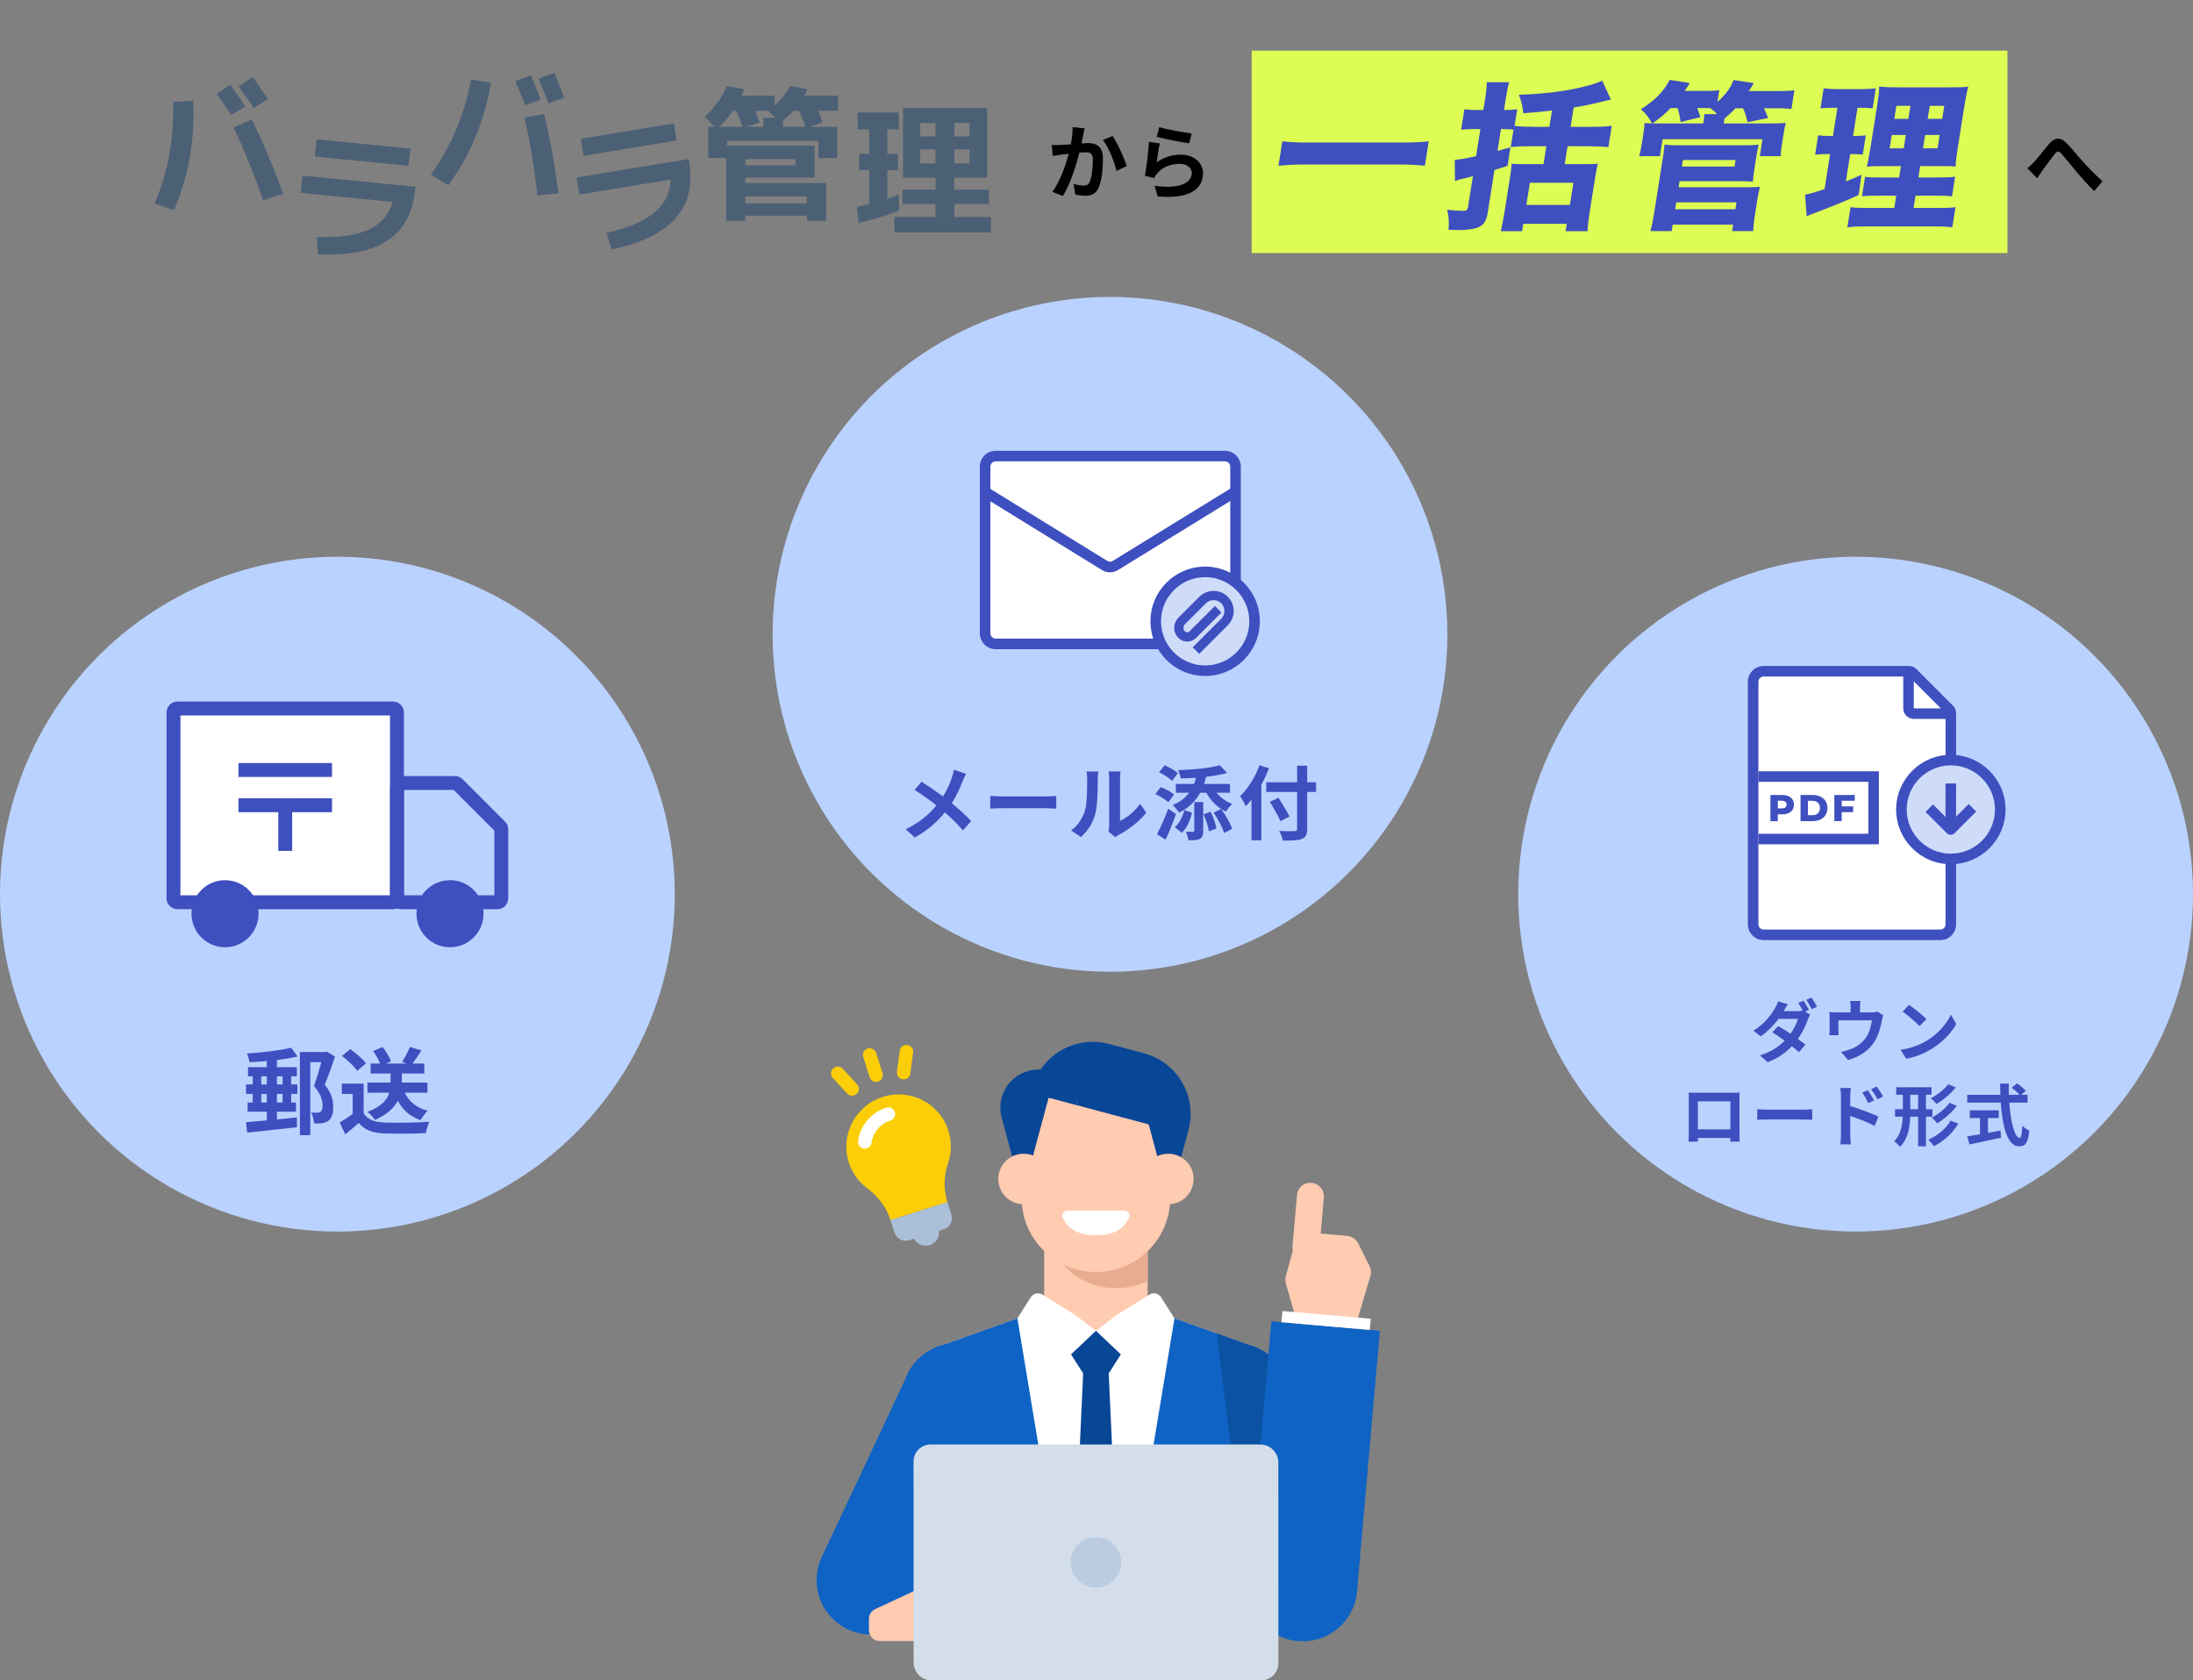
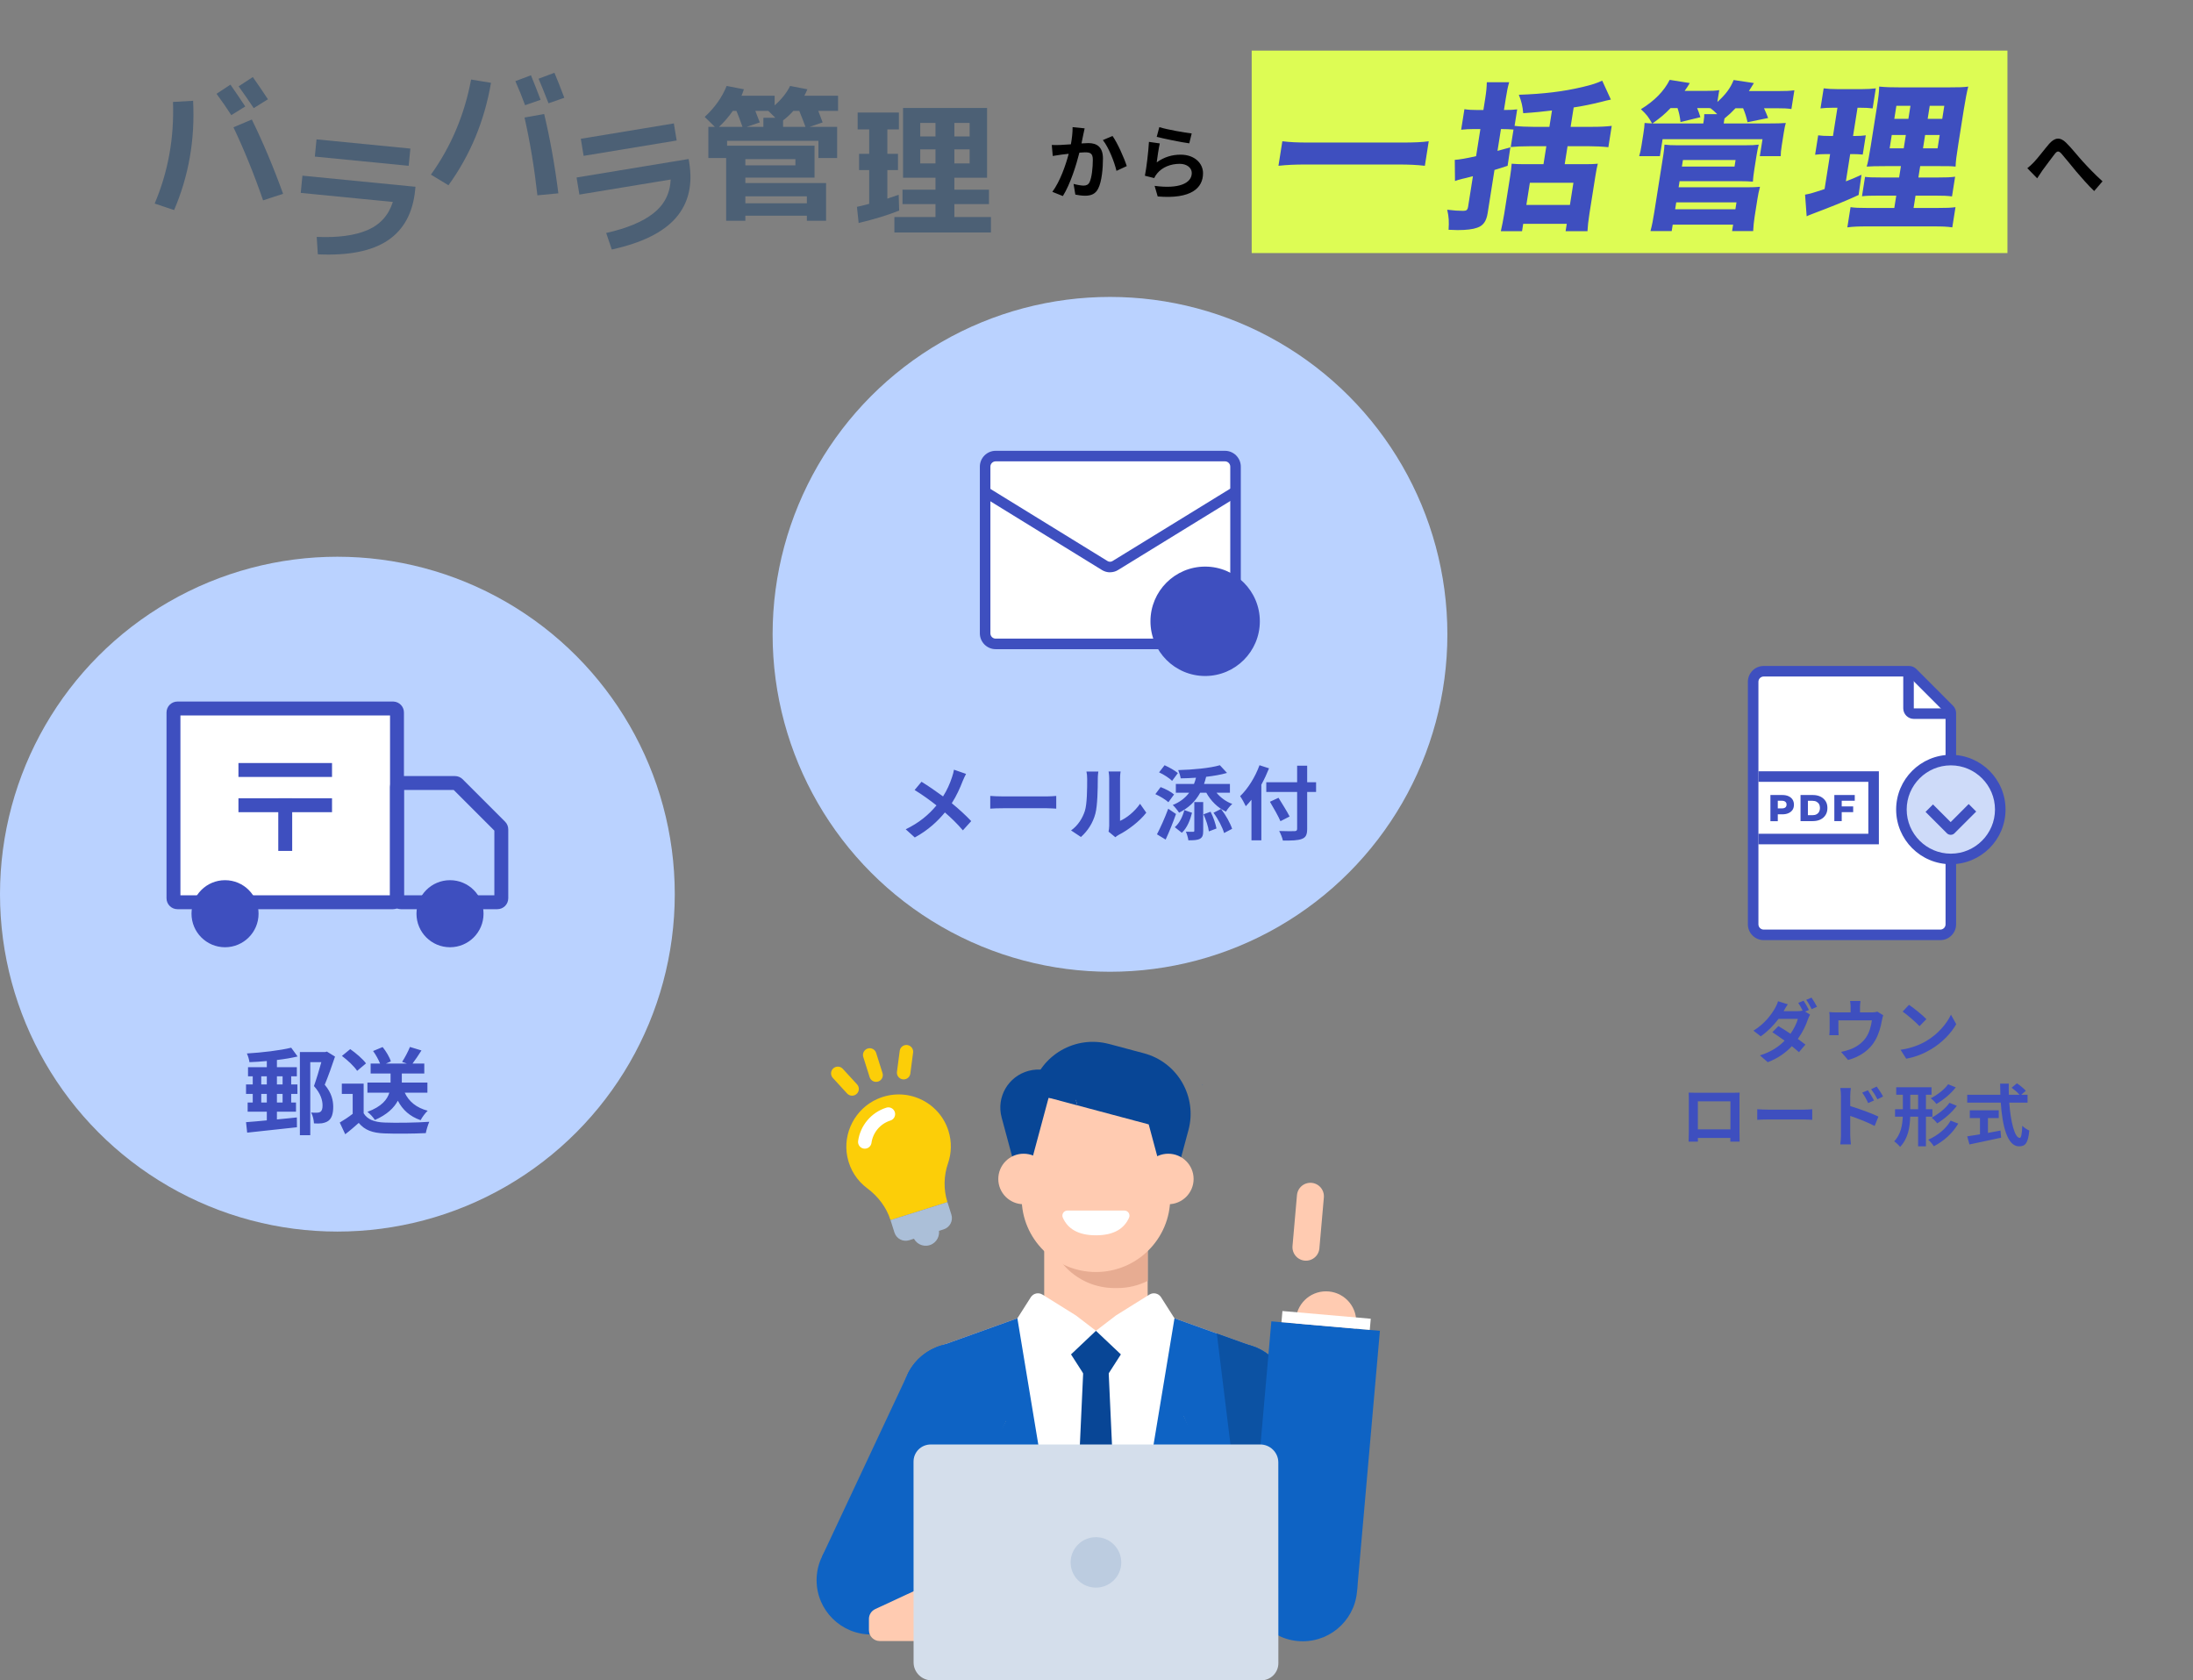
<svg xmlns="http://www.w3.org/2000/svg" width="650" height="498" viewBox="0 0 650 498" fill="none">
  <rect x="0" y="0" width="650" height="498" fill="#808080" stroke="none" />
  <circle cx="100" cy="265" r="100" fill="#BAD2FF" />
  <circle cx="329" cy="188" r="100" fill="#BAD2FF" />
  <path d="M366.207 187.707V138.293C366.207 136.567 364.808 135.168 363.082 135.168H295.113C293.387 135.168 291.988 136.567 291.988 138.293V187.707C291.988 189.433 293.387 190.832 295.113 190.832H363.082C364.808 190.832 366.207 189.433 366.207 187.707Z" fill="white" />
  <path d="M363.082 192.395H295.113C292.535 192.395 290.426 190.285 290.426 187.707V138.293C290.426 135.715 292.535 133.605 295.113 133.605H363.082C365.66 133.605 367.77 135.715 367.77 138.293V187.707C367.77 190.285 365.66 192.395 363.082 192.395ZM295.113 136.73C294.254 136.73 293.551 137.434 293.551 138.293V187.707C293.551 188.566 294.254 189.27 295.113 189.27H363.082C363.941 189.27 364.645 188.566 364.645 187.707V138.293C364.645 137.434 363.941 136.73 363.082 136.73H295.113Z" fill="#3E4FBF" />
  <path d="M329 169.621C328.18 169.621 327.359 169.387 326.617 168.937L291.168 147.102L292.809 144.445L328.277 166.281C328.727 166.555 329.293 166.555 329.742 166.281C340.934 159.406 365.387 144.367 365.387 144.367L367.027 147.023C367.027 147.023 342.574 162.062 331.383 168.937C330.66 169.387 329.84 169.602 329.02 169.602L329 169.621Z" fill="#3E4FBF" />
  <path d="M357.203 198.781C365.293 198.781 371.852 192.223 371.852 184.133C371.852 176.043 365.293 169.484 357.203 169.484C349.113 169.484 342.555 176.043 342.555 184.133C342.555 192.223 349.113 198.781 357.203 198.781Z" fill="#3E4FBF" />
-   <path d="M357.203 198.781C365.293 198.781 371.852 192.223 371.852 184.133C371.852 176.043 365.293 169.484 357.203 169.484C349.113 169.484 342.555 176.043 342.555 184.133C342.555 192.223 349.113 198.781 357.203 198.781Z" fill="#CEDBF9" />
  <path d="M357.203 200.344C348.258 200.344 340.992 193.078 340.992 184.133C340.992 175.188 348.258 167.922 357.203 167.922C366.148 167.922 373.414 175.188 373.414 184.133C373.414 193.078 366.148 200.344 357.203 200.344ZM357.203 171.047C349.996 171.047 344.117 176.926 344.117 184.133C344.117 191.34 349.996 197.219 357.203 197.219C364.41 197.219 370.289 191.34 370.289 184.133C370.289 176.926 364.41 171.047 357.203 171.047Z" fill="#3E4FBF" />
  <path d="M355.445 193.781L353.512 191.848L361.988 183.371C363.238 182.121 363.238 180.07 361.988 178.801C360.738 177.551 358.687 177.551 357.418 178.801L351.207 185.012C350.934 185.285 350.777 185.676 350.777 186.066C350.777 186.457 350.934 186.848 351.207 187.121C351.578 187.492 352.203 187.492 352.574 187.121L360.094 179.602L362.027 181.535L354.508 189.055C353.805 189.758 352.887 190.148 351.891 190.148C350.895 190.148 349.977 189.758 349.273 189.055C348.473 188.254 348.043 187.199 348.043 186.066C348.043 184.934 348.492 183.879 349.273 183.078L355.484 176.867C357.809 174.543 361.598 174.543 363.922 176.867C365.055 178 365.66 179.484 365.66 181.086C365.66 182.688 365.035 184.172 363.922 185.305L355.445 193.781Z" fill="#3E4FBF" />
-   <circle cx="550" cy="265" r="100" fill="#BAD2FF" />
  <path d="M83.76 318.992H82.08V321.4H83.76V318.992ZM83.76 326.748V324.2H82.08V326.748H83.76ZM77.432 326.748H79.084V324.2H77.432V326.748ZM77.432 318.992V321.4H79.084V318.992H77.432ZM86.308 310.508L88.212 313.112C86.42 313.532 84.292 313.896 82.08 314.148V316.276H87.988V318.992H86.308V321.4H88.156V324.2H86.308V326.748H87.736V329.464H82.08V331.76C84.04 331.592 86.056 331.368 87.988 331.172L88.016 334.084C82.808 334.672 77.208 335.26 73.26 335.68L72.924 332.572C74.632 332.46 76.788 332.264 79.084 332.04V329.464H73.4V326.748H74.912V324.2H72.924V321.4H74.912V318.992H73.512V316.276H79.084V314.456C77.32 314.624 75.584 314.736 73.932 314.792C73.848 314.036 73.512 312.916 73.176 312.216C77.768 311.936 83.004 311.32 86.308 310.508ZM96.892 311.656L99.3 313.14C98.404 315.828 97.284 318.992 96.248 321.484C98.376 324.004 98.74 326.216 98.768 328.008C98.768 330.052 98.32 331.48 97.284 332.208C96.78 332.572 96.136 332.768 95.408 332.908C94.764 332.992 93.896 332.992 93.056 332.936C93.028 332.068 92.748 330.64 92.216 329.716C92.916 329.772 93.42 329.8 93.868 329.772C94.26 329.772 94.652 329.716 94.932 329.52C95.408 329.24 95.604 328.596 95.604 327.616C95.604 326.132 95.072 324.088 93.056 321.876C93.784 319.832 94.652 316.948 95.24 314.792H91.964V336.436H88.884V311.796H96.388L96.892 311.656ZM126.684 323.836H119.964C121.196 326.468 123.436 328.316 126.768 329.184C126.068 329.828 125.116 331.116 124.668 331.984C121.504 330.892 119.348 328.96 117.92 326.216C116.8 328.316 114.756 330.332 111.116 331.928C110.696 331.228 109.66 330.08 108.904 329.52C113.16 327.952 114.784 325.852 115.4 323.836H108.904V320.84H115.764V318.152H109.856V315.212H112.656C112.208 314.092 111.424 312.636 110.584 311.488L113.412 310.312C114.448 311.6 115.484 313.336 115.848 314.568L114.364 315.212H120.608L119.18 314.708C119.992 313.476 120.972 311.628 121.504 310.284L124.92 311.32C124.024 312.748 123.072 314.148 122.26 315.212H125.76V318.152H119.096V320.84H126.684V323.836ZM108.484 315.156L105.852 317.368C104.984 316.024 102.996 314.176 101.344 312.944L103.808 310.928C105.488 312.104 107.532 313.84 108.484 315.156ZM107.784 321.148V329.94C108.932 331.816 111.032 332.572 113.944 332.684C117.22 332.824 123.52 332.74 127.244 332.46C126.88 333.244 126.376 334.868 126.208 335.82C122.848 335.988 117.22 336.044 113.888 335.904C110.444 335.764 108.148 334.98 106.328 332.796C105.096 333.888 103.864 334.98 102.324 336.156L100.7 332.684C101.904 331.984 103.304 331.06 104.536 330.108V324.2H101.316V321.148H107.784Z" fill="#3E4FBF" />
  <path d="M286.332 229.36C286.02 229.912 285.564 230.968 285.324 231.52C284.604 233.416 283.524 235.84 282.108 238.048C284.22 239.776 286.236 241.624 287.868 243.352L285.396 246.088C283.716 244.12 281.988 242.44 280.068 240.784C277.956 243.328 275.196 245.992 271.14 248.2L268.452 245.776C272.364 243.88 275.196 241.552 277.572 238.696C275.844 237.328 273.54 235.624 271.092 234.136L273.132 231.688C275.052 232.864 277.572 234.592 279.516 236.032C280.74 234.112 281.556 232.216 282.18 230.32C282.396 229.696 282.66 228.736 282.756 228.112L286.332 229.36ZM293.508 235.888C294.372 235.96 296.124 236.032 297.372 236.032H310.26C311.388 236.032 312.444 235.936 313.068 235.888V239.656C312.492 239.632 311.268 239.536 310.26 239.536H297.372C296.004 239.536 294.396 239.584 293.508 239.656V235.888ZM328.572 246.472C328.668 246.016 328.764 245.344 328.764 244.696V230.704C328.764 229.624 328.596 228.712 328.572 228.64H332.148C332.124 228.712 331.98 229.648 331.98 230.728V243.28C333.924 242.44 336.3 240.544 337.908 238.216L339.756 240.856C337.764 243.448 334.308 246.04 331.62 247.408C331.092 247.696 330.804 247.936 330.588 248.128L328.572 246.472ZM317.46 246.112C319.572 244.624 320.868 242.416 321.54 240.376C322.212 238.312 322.236 233.776 322.236 230.872C322.236 229.912 322.164 229.264 322.02 228.664H325.548C325.524 228.784 325.38 229.84 325.38 230.848C325.38 233.68 325.308 238.744 324.66 241.168C323.94 243.88 322.428 246.232 320.388 248.056L317.46 246.112ZM348.516 232.336H353.892C354.132 231.76 354.324 231.136 354.492 230.488C352.956 230.608 351.42 230.656 349.956 230.68C349.86 229.984 349.5 228.88 349.212 228.232C353.628 228.112 358.62 227.656 361.572 226.792L363.684 229.072C361.884 229.6 359.724 229.96 357.492 230.224C357.324 230.968 357.108 231.664 356.868 232.336H364.548V234.928H360.564C361.74 236.368 363.396 237.592 365.244 238.264C364.62 238.768 363.78 239.824 363.372 240.544C360.924 239.416 358.86 237.328 357.54 234.928H355.74C354.3 237.568 352.212 239.488 349.476 240.856C349.116 240.256 348.156 239.08 347.604 238.576C349.668 237.736 351.276 236.536 352.476 234.928H348.516V232.336ZM349.116 229.12L347.412 231.424C346.62 230.632 344.94 229.528 343.548 228.904L345.18 226.792C346.5 227.392 348.252 228.352 349.116 229.12ZM347.988 235.456L346.308 237.76C345.516 236.992 343.788 235.96 342.444 235.36L344.004 233.272C345.396 233.776 347.124 234.688 347.988 235.456ZM346.26 239.68L348.564 241.24C347.676 243.784 346.572 246.496 345.492 248.824L342.924 247.264C343.884 245.416 345.252 242.44 346.26 239.68ZM351.036 240.088L353.316 240.88C352.764 243.016 351.9 245.32 350.292 246.808L348.204 245.152C349.62 243.952 350.532 241.984 351.036 240.088ZM353.988 246.184V237.712H356.628V246.232C356.628 247.48 356.436 248.176 355.62 248.608C354.828 249.016 353.724 249.04 352.236 249.04C352.14 248.296 351.828 247.24 351.492 246.496C352.404 246.52 353.316 246.52 353.604 246.52C353.916 246.52 353.988 246.448 353.988 246.184ZM356.724 241.336L358.812 240.568C359.628 242.128 360.3 244.168 360.564 245.536L358.308 246.4C358.14 245.032 357.444 242.92 356.724 241.336ZM359.676 240.88L361.908 239.752C363.324 241.552 364.644 243.952 365.196 245.632L362.82 246.88C362.34 245.224 361.044 242.704 359.676 240.88ZM373.308 226.792L376.14 227.704C375.492 229.312 374.748 230.944 373.86 232.552V249.04H370.932V237.016C370.38 237.712 369.804 238.36 369.252 238.936C368.94 238.24 368.076 236.656 367.572 235.96C369.852 233.776 372.036 230.32 373.308 226.792ZM390.084 231.832V234.712H387.444V245.608C387.444 247.456 387.012 248.2 385.86 248.632C384.684 249.088 382.884 249.136 380.244 249.112C380.076 248.296 379.572 247.024 379.14 246.28C380.988 246.352 383.1 246.352 383.652 246.328C384.252 246.328 384.468 246.136 384.468 245.608V234.712H375.324V231.832H384.468V226.936H387.444V231.832H390.084ZM382.236 241.984L379.524 243.376C378.9 241.912 377.484 239.44 376.404 237.616L378.948 236.44C380.028 238.192 381.516 240.544 382.236 241.984Z" fill="#3E4FBF" />
  <path d="M534.58 296.58C535.08 297.3 535.8 298.58 536.16 299.32L535.04 299.8L536.5 300.7C536.28 301.1 536.02 301.64 535.84 302.14C535.32 303.76 534.32 305.9 532.88 307.9C533.74 308.52 534.52 309.1 535.12 309.58L533.2 311.84C532.66 311.34 531.92 310.72 531.1 310.06C529.34 311.92 527.08 313.62 523.96 314.8L521.64 312.78C525.1 311.72 527.32 310.1 528.96 308.42C527.66 307.48 526.34 306.58 525.32 305.92L527.1 304.1C528.16 304.7 529.42 305.52 530.7 306.38C531.72 304.92 532.58 303.2 532.88 301.96H527.16C525.76 303.82 523.9 305.74 521.88 307.14L519.72 305.46C523.22 303.3 525.08 300.56 526.1 298.82C526.4 298.34 526.82 297.42 527 296.74L529.9 297.64C529.42 298.34 528.9 299.24 528.66 299.68H532.74C533.28 299.68 533.86 299.62 534.3 299.5C533.92 298.74 533.44 297.86 533 297.22L534.58 296.58ZM536.94 295.66C537.46 296.42 538.2 297.68 538.56 298.38L536.98 299.08C536.56 298.24 535.92 297.08 535.36 296.32L536.94 295.66ZM551.44 296.66C551.34 297.52 551.3 297.94 551.3 298.5V300.04H554.78C555.62 300.04 556.1 299.94 556.44 299.82L558.18 300.88C558.02 301.32 557.86 302.08 557.78 302.48C557.44 304.4 556.9 306.32 555.92 308.14C554.32 311.1 551.32 313.22 547.76 314.14L545.68 311.74C546.58 311.58 547.68 311.28 548.5 310.96C550.16 310.34 551.92 309.16 553.04 307.54C554.06 306.08 554.58 304.18 554.82 302.4H544.9V305.32C544.9 305.78 544.92 306.4 544.96 306.8H542.2C542.26 306.3 542.3 305.66 542.3 305.12V301.66C542.3 301.22 542.28 300.42 542.2 299.94C542.88 300.02 543.48 300.04 544.24 300.04H548.52V298.5C548.52 297.94 548.5 297.52 548.36 296.66H551.44ZM565.82 297.8C567.22 298.74 569.82 300.82 570.98 302.04L568.94 304.12C567.9 303 565.4 300.82 563.94 299.8L565.82 297.8ZM563.32 311.12C566.44 310.68 569.04 309.66 570.98 308.5C574.4 306.48 577 303.42 578.26 300.72L579.82 303.54C578.3 306.24 575.64 309 572.42 310.94C570.4 312.16 567.82 313.28 565 313.76L563.32 311.12ZM500.52 323.82C501.34 323.84 502.1 323.86 502.64 323.86H513.64C514.14 323.86 514.9 323.86 515.62 323.82C515.58 324.42 515.58 325.16 515.58 325.76V335.56C515.58 336.34 515.62 338.26 515.62 338.34H512.86C512.86 338.3 512.88 337.84 512.88 337.26H503.24C503.26 337.82 503.26 338.28 503.26 338.34H500.5C500.5 338.24 500.56 336.5 500.56 335.54V325.76C500.56 325.2 500.56 324.38 500.52 323.82ZM503.24 326.4V334.7H512.9V326.4H503.24ZM520.84 328.74C521.56 328.8 523.02 328.86 524.06 328.86H534.8C535.74 328.86 536.62 328.78 537.14 328.74V331.88C536.66 331.86 535.64 331.78 534.8 331.78H524.06C522.92 331.78 521.58 331.82 520.84 331.88V328.74ZM553.64 323.12C554.2 323.96 555 325.24 555.46 326.14L553.72 326.92C553.14 325.66 552.7 324.86 551.96 323.82L553.64 323.12ZM556.26 322.02C556.84 322.82 557.68 324.08 558.14 324.98L556.46 325.8C555.82 324.54 555.34 323.8 554.6 322.8L556.26 322.02ZM545.66 336.38V324.88C545.66 324.16 545.6 323.18 545.46 322.46H548.58C548.5 323.16 548.4 324.04 548.4 324.88V327.8C551.06 328.6 554.92 330.02 556.76 330.92L555.64 333.7C553.56 332.6 550.56 331.44 548.4 330.72V336.38C548.4 336.94 548.5 338.34 548.6 339.16H545.46C545.58 338.38 545.66 337.16 545.66 336.38ZM577.42 321.34L579.68 322.26C578.16 324.24 576 325.98 573.94 327.18C573.58 326.66 572.88 325.94 572.26 325.5C574.1 324.58 576.28 322.96 577.42 321.34ZM577.82 326.84L580 327.72C578.48 329.78 576.26 331.66 574.2 332.92C573.82 332.42 573.14 331.72 572.54 331.26C574.4 330.26 576.66 328.54 577.82 326.84ZM566.2 328.74H568.52V324.44H566.2V328.74ZM572.76 330.94H570.84V339.74H568.52V330.94H566.18C566.08 334.2 565.54 337.44 563.18 339.9C562.82 339.42 561.98 338.62 561.44 338.26C563.36 336.22 563.86 333.62 563.98 330.94H561.68V328.74H564V324.44H562.04V322.22H572.5V324.44H570.84V328.74H572.76V330.94ZM578.16 332.12L580.42 333C578.74 335.9 576.1 338.2 573.18 339.72C572.8 339.1 572.12 338.28 571.52 337.78C574.18 336.6 576.8 334.58 578.16 332.12ZM589.22 331.36V335.76C590.44 335.54 591.72 335.3 592.94 335.06L593.12 337.18C589.84 337.9 586.32 338.62 583.74 339.18L583.08 336.78C584.1 336.62 585.42 336.42 586.86 336.18V331.36H583.84V329.06H592.42V331.36H589.22ZM600.96 326.78H595.54C595.96 332.62 597.18 337.24 598.64 337.24C599.06 337.24 599.3 336.18 599.4 333.64C599.94 334.2 600.82 334.78 601.48 335.04C601.12 338.82 600.32 339.74 598.42 339.74C595 339.74 593.5 333.82 593.02 326.78H583.08V324.46H592.9C592.86 323.38 592.84 322.26 592.84 321.16H595.4C595.38 322.26 595.38 323.38 595.42 324.46H598.58C598.04 323.78 597.04 322.96 596.24 322.36L597.82 321.06C598.72 321.68 599.9 322.62 600.44 323.28L599.08 324.46H600.96V326.78Z" fill="#3E4FBF" />
  <g clip-path="url(#clip0_10391_33751)">
    <path d="M324.833 414.515C333.301 414.515 340.167 407.675 340.167 399.237C340.167 390.799 333.301 383.958 324.833 383.958C316.364 383.958 309.499 390.799 309.499 399.237C309.499 407.675 316.364 414.515 324.833 414.515Z" fill="#FFCBB1" />
    <path d="M340.167 343.824H309.499V399.245H340.167V343.824Z" fill="#FFCBB1" />
    <path d="M310.338 361.796C310.338 372.813 319.296 381.739 330.353 381.739H331.192C334.42 381.739 337.471 380.975 340.175 379.616V361.33H310.338V361.796Z" fill="#E7AC92" />
    <path d="M302.816 355.05C302.816 367.165 312.674 376.986 324.833 376.986C336.992 376.986 346.849 367.165 346.849 355.05V340.149C346.849 328.034 336.992 318.212 324.833 318.212C312.674 318.212 302.816 328.034 302.816 340.149V355.05Z" fill="#FFCBB1" />
    <path d="M356.396 321.517L356.437 321.34L356.493 321.541L356.396 321.517Z" fill="#0E63C4" />
    <path d="M328.723 309.407C318.78 306.753 308.555 312.632 305.891 322.539L306.182 322.619C308.748 319.419 306.908 326.825 310.806 325.321L318.893 326.012L319.321 327.589L340.473 333.234L346.591 355.99L352.256 334.914C354.92 325.007 349.02 314.819 339.077 312.165L328.731 309.399L328.723 309.407Z" fill="#084696" />
    <path d="M304.866 317.368C298.838 318.976 295.262 325.152 296.876 331.159L303.058 354.133L310.806 325.321L319.32 327.597L318.707 325.329C317.093 319.322 310.895 315.76 304.866 317.368Z" fill="#084696" />
    <path d="M303.406 356.899C307.555 356.899 310.919 353.547 310.919 349.413C310.919 345.278 307.555 341.926 303.406 341.926C299.256 341.926 295.892 345.278 295.892 349.413C295.892 353.547 299.256 356.899 303.406 356.899Z" fill="#FFCBB1" />
    <path d="M346.268 356.899C350.418 356.899 353.782 353.547 353.782 349.413C353.782 345.278 350.418 341.926 346.268 341.926C342.118 341.926 338.754 345.278 338.754 349.413C338.754 353.547 342.118 356.899 346.268 356.899Z" fill="#FFCBB1" />
    <path d="M333.266 358.765H316.399C315.309 358.765 314.575 359.89 315.019 360.888C316.431 364.056 319.425 366.106 324.833 366.106C330.24 366.106 333.234 364.064 334.646 360.888C335.09 359.89 334.356 358.765 333.266 358.765Z" fill="white" />
    <path d="M365.669 517.492L361.788 493.618H287.902L284.02 517.492C283.116 523.057 282.656 528.694 282.656 534.331H367.033C367.033 528.694 366.581 523.057 365.669 517.492Z" fill="#FFCBB1" />
    <path d="M324.833 492.291C301.533 492.291 282.64 511.115 282.64 534.331H367.025C367.025 511.115 348.132 492.291 324.833 492.291Z" fill="#FFCBB1" />
    <path d="M370.431 398.698L324.833 382.35L279.234 398.698L270.938 424.197L282.64 437.449L287.894 493.618H324.833H361.771L367.025 437.449L378.727 424.197L370.431 398.698Z" fill="#FFCBB1" />
    <path d="M344.145 384.465C343.403 383.299 341.853 382.945 340.675 383.677L330.748 389.868L324.833 394.404L318.917 389.868L308.99 383.677C307.812 382.945 306.262 383.291 305.52 384.465L301.549 390.705V523.427H348.108V390.705L344.137 384.465H344.145Z" fill="white" />
    <path d="M310.653 445.627L301.549 390.705L279.234 398.706V398.722C274.392 400.073 270.26 403.635 268.412 408.701C266.426 414.145 267.581 419.951 270.946 424.189V424.205L271.196 424.494L271.81 425.186L279.242 433.605V544.567L295.069 544.624C304.777 544.656 312.662 536.832 312.662 527.158V469.896C312.662 461.766 311.992 453.652 310.669 445.635L310.653 445.627Z" fill="#0E63C4" />
    <path d="M339.012 445.627L348.116 390.705L370.431 398.706V398.722C375.273 400.073 379.405 403.635 381.253 408.701C383.239 414.145 382.085 419.951 378.719 424.189V424.205L378.469 424.494L377.856 425.186L370.423 433.605V544.567L354.596 544.624C344.888 544.656 337.003 536.832 337.003 527.158V469.896C337.003 461.766 337.673 453.652 338.996 445.635L339.012 445.627Z" fill="#0E63C4" />
    <path d="M324.833 394.412L317.448 401.4L324.833 412.907L332.225 401.4L324.833 394.412Z" fill="#084696" />
    <path d="M321.354 400.274L315.971 517.42L324.833 529.128L333.694 517.42L328.311 400.274H321.354Z" fill="#084696" />
    <path d="M283.592 430.284C292.511 430.284 299.742 423.08 299.742 414.193C299.742 405.307 292.511 398.103 283.592 398.103C274.674 398.103 267.443 405.307 267.443 414.193C267.443 423.08 274.674 430.284 283.592 430.284Z" fill="#0E63C4" />
    <path d="M247.106 463.125L269.292 473.466L298.216 421.004L268.961 407.374L247.106 463.125Z" fill="#FFCBB1" />
    <path d="M283.592 430.284C292.511 430.284 299.742 423.08 299.742 414.193C299.742 405.307 292.511 398.103 283.592 398.103C274.674 398.103 267.443 405.307 267.443 414.193C267.443 423.08 274.674 430.284 283.592 430.284Z" fill="#0E63C4" />
    <path d="M298.253 420.945L268.995 407.314L243.603 461.422L272.861 475.053L298.253 420.945Z" fill="#0E63C4" />
    <path d="M366.081 430.284C375 430.284 382.23 423.08 382.23 414.193C382.23 405.307 375 398.103 366.081 398.103C357.162 398.103 349.932 405.307 349.932 414.193C349.932 423.08 357.162 430.284 366.081 430.284Z" fill="#0E63C4" />
    <path d="M398.089 466.14L375.08 474.487L350.909 419.694L381.254 408.693L398.089 466.14Z" fill="#FFCBB1" />
    <path d="M366.081 430.284C375 430.284 382.23 423.08 382.23 414.193C382.23 405.307 375 398.103 366.081 398.103C357.162 398.103 349.932 405.307 349.932 414.193C349.932 423.08 357.162 430.284 366.081 430.284Z" fill="#0E63C4" />
    <path d="M371.408 475.825L401.758 464.818L381.255 408.689L350.905 419.696L371.408 475.825Z" fill="#0E63C4" />
    <path d="M365.298 429.166H346.849V433.38H365.298V429.166Z" fill="#B5DE00" />
    <path d="M258.186 484.41C267.105 484.41 274.336 477.206 274.336 468.32C274.336 459.433 267.105 452.229 258.186 452.229C249.268 452.229 242.037 459.433 242.037 468.32C242.037 477.206 249.268 484.41 258.186 484.41Z" fill="#0E63C4" />
    <path d="M258.186 480.518C264.948 480.518 270.429 475.057 270.429 468.32C270.429 461.582 264.948 456.121 258.186 456.121C251.425 456.121 245.944 461.582 245.944 468.32C245.944 475.057 251.425 480.518 258.186 480.518Z" fill="#0E63C4" />
    <path d="M379.664 437.988L377.864 425.178L378.477 424.486L378.727 424.197V424.181C382.077 419.951 383.239 414.137 381.253 408.693C379.405 403.635 375.265 400.073 370.431 398.714V398.698L360.698 395.208H360.666L370.27 473.41L370.431 473.128L379.664 437.988Z" fill="#0C52A3" />
    <path d="M384.11 390.858L373.917 469.276L398.315 471.399L401.946 392.41L384.11 390.858Z" fill="#FFCBB1" />
    <path d="M386.12 486.42C395.039 486.42 402.269 479.216 402.269 470.33C402.269 461.443 395.039 454.239 386.12 454.239C377.201 454.239 369.971 461.443 369.971 470.33C369.971 479.216 377.201 486.42 386.12 486.42Z" fill="#0E63C4" />
    <path d="M386.12 482.529C392.882 482.529 398.363 477.067 398.363 470.33C398.363 463.593 392.882 458.131 386.12 458.131C379.358 458.131 373.877 463.593 373.877 470.33C373.877 477.067 379.358 482.529 386.12 482.529Z" fill="#0E63C4" />
    <path d="M393.028 400.547C397.971 400.547 401.978 396.555 401.978 391.629C401.978 386.704 397.971 382.712 393.028 382.712C388.085 382.712 384.078 386.704 384.078 391.629C384.078 396.555 388.085 400.547 393.028 400.547Z" fill="#FFCBB1" />
-     <path d="M401.946 392.41L384.111 390.858L381.116 380.356C380.915 379.648 380.915 378.9 381.108 378.193L384.748 365.013L399.291 366.283C400.687 366.404 401.922 367.24 402.552 368.495L405.925 375.225C406.385 376.134 406.474 377.187 406.183 378.16L401.946 392.418V392.41Z" fill="#FFCBB1" />
    <path d="M387.08 369.628L388.404 354.543" stroke="#FFCBB1" stroke-width="8" stroke-miterlimit="10" stroke-linecap="round" />
    <path d="M409 394.408L376.825 391.603L370.035 468.931L402.21 471.736L409 394.408Z" fill="#0E63C4" />
    <path d="M406.29 390.831L380.112 388.549L379.821 391.866L405.999 394.148L406.29 390.831Z" fill="white" />
    <path d="M275.567 369.02C277.649 368.363 278.807 366.148 278.152 364.073C277.497 361.997 275.278 360.848 273.195 361.505C271.112 362.162 269.955 364.377 270.61 366.453C271.264 368.528 273.484 369.677 275.567 369.02Z" fill="#ABBFD8" />
    <path d="M260.016 325.721C253.475 328.619 249.744 335.809 251.139 342.806C251.928 346.756 254.106 349.981 257.026 352.155C260.245 354.554 262.736 357.781 263.941 361.6L280.812 356.277C279.626 352.519 279.708 348.488 280.989 344.77C282.028 341.761 282.147 338.409 281.116 335.142C278.372 326.446 268.619 321.901 260.016 325.721Z" fill="#FCCE08" />
    <path d="M279.694 364.345L269.504 367.56C267.657 368.143 265.694 367.127 265.113 365.286L263.949 361.598L280.82 356.274L281.984 359.963C282.565 361.803 281.541 363.762 279.694 364.345Z" fill="#ABBFD8" />
    <path d="M256.325 338.429C256.849 334.697 259.465 331.401 263.313 330.186" stroke="white" stroke-width="4" stroke-linecap="round" stroke-linejoin="round" />
    <path d="M259.665 318.627L257.782 312.66" stroke="#FCCE08" stroke-width="4" stroke-miterlimit="10" stroke-linecap="round" />
    <path d="M252.554 322.725L248.324 318.116" stroke="#FCCE08" stroke-width="4" stroke-miterlimit="10" stroke-linecap="round" />
    <path d="M267.84 317.902L268.658 311.699" stroke="#FCCE08" stroke-width="4" stroke-miterlimit="10" stroke-linecap="round" />
    <path d="M273.44 470.37L259.413 476.884C258.275 477.414 257.549 478.548 257.549 479.803V483.14C257.549 484.917 258.993 486.356 260.777 486.356H280.743C283.253 486.356 284.803 483.63 283.512 481.483L277.572 471.625C276.724 470.209 274.941 469.67 273.44 470.362V470.37Z" fill="#FFCBB1" />
    <path d="M276.127 498H373.796C376.637 498 378.905 495.74 378.905 492.91L378.889 433.412C378.889 430.493 376.476 428.097 373.546 428.097H275.877C273.036 428.097 270.769 430.357 270.769 433.187L270.785 492.685C270.785 495.604 273.198 498 276.127 498Z" fill="#D4DEEB" />
    <path d="M330.141 468.334C333.072 465.413 333.072 460.678 330.141 457.757C327.21 454.837 322.458 454.837 319.527 457.757C316.596 460.678 316.596 465.413 319.527 468.334C322.458 471.254 327.21 471.254 330.141 468.334Z" fill="#BCCCE0" />
  </g>
  <path d="M116.489 209.977H52.595C51.944 209.977 51.417 210.505 51.417 211.155V266.216C51.417 266.867 51.944 267.394 52.595 267.394H116.489C117.14 267.394 117.667 266.867 117.667 266.216V211.155C117.667 210.505 117.14 209.977 116.489 209.977Z" fill="white" />
  <path d="M53.478 265.333H115.606V212.039H53.478V265.333ZM119.728 266.216C119.728 268.005 118.278 269.455 116.49 269.455H52.595C50.806 269.455 49.356 268.005 49.356 266.216V211.155C49.356 209.366 50.806 207.916 52.595 207.916H116.49L116.656 207.92C118.368 208.007 119.728 209.422 119.728 211.155V266.216Z" fill="#3E4FBF" />
  <path d="M98.411 226.14V230.263H70.674V226.14H98.411Z" fill="#3E4FBF" />
  <path d="M98.411 236.584V240.706H70.674V236.584H98.411Z" fill="#3E4FBF" />
  <path d="M86.604 252.185L82.482 252.185L82.482 236.584L86.604 236.584L86.604 252.185Z" fill="#3E4FBF" />
  <path d="M119.729 265.336H146.524V246.167L134.482 234.125H119.729V265.336ZM150.646 266.219C150.646 268.008 149.196 269.458 147.407 269.458H118.846C117.057 269.458 115.607 268.008 115.607 266.219V233.242C115.607 231.453 117.057 230.003 118.846 230.003H134.847C135.706 230.003 136.53 230.344 137.137 230.952L149.697 243.512C150.305 244.119 150.646 244.943 150.646 245.802V266.219Z" fill="#3E4FBF" />
  <path d="M66.699 280.733C72.188 280.733 76.637 276.284 76.637 270.795C76.637 265.307 72.188 260.858 66.699 260.858C61.211 260.858 56.762 265.307 56.762 270.795C56.762 276.284 61.211 280.733 66.699 280.733Z" fill="#3E4FBF" />
  <path d="M133.381 280.733C138.87 280.733 143.319 276.284 143.319 270.796C143.319 265.307 138.87 260.858 133.381 260.858C127.893 260.858 123.444 265.307 123.444 270.796C123.444 276.284 127.893 280.733 133.381 280.733Z" fill="#3E4FBF" />
  <rect x="371" y="15" width="224" height="60" fill="#DDFC54" />
  <path d="M272.751 40.447H277.278V36.443H272.751V40.447ZM282.868 52.67V56.216H293.13V60.492H282.868V64.33H293.714V68.898H265.097V64.33H277.278V60.492H267.495V56.216H277.278V52.67H272.751H267.662V32H292.567V52.67H282.868ZM277.278 48.436V44.265H272.751V48.436H277.278ZM282.868 48.436H287.394V44.265H282.868V48.436ZM282.868 40.447H287.394V36.443H282.868V40.447ZM266.431 38.362H263.011V45.579H266.16V50.397H263.011V58.865C264.554 58.351 265.674 57.968 266.369 57.718L266.515 62.411C263.094 63.774 259.089 64.998 254.501 66.082L254 61.306C254.431 61.222 255.071 61.069 255.919 60.847C256.767 60.61 257.337 60.464 257.629 60.409V50.397H254.626V45.579H257.629V38.362H254.209V33.356H266.431V38.362Z" fill="#4C6075" />
  <path d="M220.926 49.004H235.756V47.168H220.926V49.004ZM220.926 60.246H239.156V58.181H220.926V60.246ZM218.277 32.859H217.213C215.934 34.681 214.564 36.259 213.104 37.594H220.07C219.389 35.661 218.791 34.083 218.277 32.859ZM223.867 32.859C224.492 34.403 224.937 35.543 225.202 36.28L221.301 37.594H226.265V34.904H229.811L227.725 32.859H223.867ZM236.903 32.859H235.151C234.15 33.972 233.135 34.91 232.106 35.675V37.594H238.738C238.28 36.315 237.668 34.737 236.903 32.859ZM208.87 34.653C211.859 31.886 214.029 28.827 215.377 25.476L220.488 26.456C220.209 27.304 219.973 27.944 219.778 28.375H229.603V31.232C231.716 29.355 233.239 27.436 234.171 25.476L239.302 26.456C239.051 27.082 238.752 27.721 238.405 28.375H248.396V32.859H242.535C242.966 33.944 243.397 35.084 243.828 36.28L239.969 37.594H248.125V46.834H242.576V41.745H215.503V43.184H241.429V52.633H220.926V54.26H244.85V65.44H239.156V63.917H220.926V65.44H215.231V46.834H209.954V37.594H211.873L208.87 34.653Z" fill="#4C6075" />
  <path d="M170.894 52.605L204.11 47.124L204.27 48.091C205.377 54.8 204.051 60.304 200.293 64.603C196.546 68.885 190.225 72 181.329 73.947L179.674 69.041C185.777 67.681 190.44 65.742 193.66 63.224C196.892 60.689 198.603 57.349 198.792 53.202L171.73 57.667L170.894 52.605ZM172.986 46.193L172.151 41.13L199.728 36.579L200.563 41.642L172.986 46.193Z" fill="#4C6075" />
  <path d="M160.234 29.581L155.634 31.181C154.771 28.821 153.811 26.444 152.756 24.05L157.372 22.305C158.411 24.852 159.365 27.277 160.234 29.581ZM167.265 28.979L162.577 30.611C161.572 28.012 160.59 25.584 159.632 23.327L164.333 21.57C165.157 23.52 166.134 25.989 167.265 28.979ZM155.469 34.834L161.289 33.786C163.041 41.109 164.444 48.947 165.497 57.3L159.286 57.886C158.386 49.801 157.114 42.118 155.469 34.834ZM139.632 23.572L145.527 24.547C143.589 35.848 139.388 45.967 132.923 54.903L127.725 51.759C133.706 43.414 137.675 34.018 139.632 23.572Z" fill="#4C6075" />
  <path d="M89.639 52.063L123.143 55.353L123.047 56.328C122.382 63.096 119.679 68.07 114.938 71.251C110.211 74.42 103.3 75.795 94.203 75.377L93.872 70.209C100.119 70.474 105.124 69.805 108.886 68.205C112.664 66.591 115.18 63.806 116.434 59.85L89.137 57.169L89.639 52.063ZM93.317 46.409L93.818 41.302L121.634 44.034L121.133 49.14L93.317 46.409Z" fill="#4C6075" />
  <path d="M72.691 31.554L68.554 34.124C67.194 32.012 65.736 29.904 64.18 27.8L68.301 25.084C69.873 27.34 71.337 29.497 72.691 31.554ZM79.417 29.423L75.203 32.044C73.651 29.73 72.16 27.576 70.73 25.584L74.93 22.838C76.162 24.559 77.658 26.754 79.417 29.423ZM69.195 37.725L74.643 35.425C77.96 42.185 81.049 49.523 83.911 57.441L77.98 59.376C75.327 51.687 72.398 44.47 69.195 37.725ZM51.272 30.215L57.237 29.871C57.828 41.322 55.95 52.117 51.605 62.255L45.844 60.329C49.847 50.874 51.656 40.836 51.272 30.215Z" fill="#4C6075" />
  <path d="M321.488 38.04C321.344 38.664 321.176 39.432 321.056 40.032C320.888 40.752 320.72 41.64 320.552 42.504C321.344 42.456 322.064 42.408 322.568 42.408C325.112 42.408 326.912 43.536 326.912 46.992C326.912 49.824 326.576 53.712 325.544 55.8C324.752 57.48 323.408 58.008 321.608 58.008C320.672 58.008 319.544 57.84 318.728 57.672L318.2 54.504C319.136 54.768 320.504 55.008 321.152 55.008C321.944 55.008 322.568 54.768 322.952 53.976C323.6 52.608 323.912 49.704 323.912 47.328C323.912 45.408 323.096 45.144 321.584 45.144C321.2 45.144 320.6 45.192 319.928 45.24C319.016 48.888 317.24 54.576 315.032 58.104L311.912 56.856C314.24 53.712 315.896 48.864 316.76 45.576C315.896 45.672 315.152 45.768 314.696 45.816C314.024 45.936 312.752 46.104 312.032 46.224L311.744 42.96C312.608 43.032 313.424 42.984 314.312 42.96C315.056 42.936 316.184 42.864 317.408 42.768C317.744 40.944 317.936 39.192 317.912 37.68L321.488 38.04ZM329.744 40.296C331.232 42.36 333.248 46.944 333.968 49.224L330.92 50.64C330.296 47.976 328.592 43.632 326.888 41.52L329.744 40.296ZM343.616 37.68C345.896 38.4 351.128 39.312 353.216 39.552L352.496 42.48C350.072 42.168 344.72 41.04 342.848 40.56L343.616 37.68ZM343.76 42.504C343.448 43.824 343.016 46.752 342.848 48.12C345.032 46.536 347.408 45.84 349.928 45.84C354.128 45.84 356.576 48.432 356.576 51.336C356.576 55.704 353.12 59.064 343.136 58.224L342.224 55.08C349.424 56.064 353.24 54.312 353.24 51.264C353.24 49.704 351.752 48.552 349.664 48.552C346.952 48.552 344.504 49.56 342.992 51.384C342.56 51.912 342.32 52.296 342.104 52.776L339.344 52.08C339.824 49.728 340.376 45.024 340.544 42.048L343.76 42.504Z" fill="black" />
  <path d="M600.888 49.848C601.608 49.296 602.208 48.744 602.928 47.976C604.032 46.824 605.88 44.352 607.368 42.624C609.048 40.728 610.608 40.56 612.36 42.264C613.992 43.848 615.912 46.32 617.328 47.856C618.864 49.536 620.904 51.696 623.184 53.736L620.712 56.616C618.984 54.984 616.944 52.656 615.432 50.88C613.944 49.104 612.144 46.824 611.016 45.552C610.176 44.616 609.72 44.736 609.024 45.624C608.064 46.824 606.36 49.2 605.328 50.568C604.776 51.36 604.224 52.224 603.816 52.848L600.888 49.848Z" fill="black" />
  <path d="M423.474 41.866L422.324 49.136C419.825 48.851 417.536 48.756 414.608 48.756H386.768C383.984 48.756 381.521 48.851 378.932 49.136L380.082 41.866C382.437 42.151 384.534 42.246 387.798 42.246H415.638C419.094 42.246 421.461 42.151 423.474 41.866ZM439.675 32.599L440.209 29.226C440.562 26.992 440.654 25.804 440.688 24.378H447.312C446.887 25.852 446.673 26.897 446.313 29.178L445.771 32.599C447.739 32.599 448.515 32.552 449.69 32.409L448.915 37.304C450.277 37.494 452.614 37.589 454.39 37.589H459.238L460.005 32.742C457.216 33.075 455.067 33.312 451.477 33.55C451.287 31.411 450.97 30.081 450.182 28.085C457.467 27.847 463.34 27.135 468.974 25.804C471.816 25.139 473.386 24.616 474.891 23.903L477.46 29.511C476.27 29.748 475.967 29.843 474.667 30.176C471.77 30.889 469.088 31.459 466.436 31.839L465.526 37.589H471.958C474.406 37.589 476.149 37.494 477.715 37.304L476.716 43.624C475.018 43.434 472.777 43.339 471.049 43.339H464.617L463.775 48.661H470.015C471.647 48.661 472.614 48.614 473.589 48.519C473.343 49.469 473.122 50.562 472.867 52.178L471.108 63.298C470.777 65.388 470.587 67.194 470.521 68.525H464.041L464.387 66.339H451.475L451.129 68.525H444.841C445.162 67.099 445.589 65.008 445.86 63.298L447.626 52.13C447.837 50.8 447.954 49.754 448.053 48.519C449.286 48.614 450.143 48.661 451.583 48.661H457.487L458.329 43.339H453.433C450.985 43.339 449.146 43.434 447.779 43.577L448.598 38.397C447.557 38.302 446.413 38.254 445.117 38.254H444.877L443.855 44.717C445.61 44.242 445.961 44.147 447.668 43.672L446.852 49.136C444.93 49.754 444.42 49.944 442.96 50.372L440.938 63.155C440.555 65.579 439.632 66.862 437.854 67.48C436.531 67.955 434.621 68.192 432.029 68.192C431.453 68.192 430.741 68.145 429.357 68.097C429.5 65.674 429.463 64.391 428.952 62.157C430.931 62.395 432.307 62.49 433.651 62.49C434.659 62.49 434.985 62.252 435.15 61.207L436.571 52.225C434.672 52.701 433.619 52.986 433.475 52.986C432.174 53.318 432.174 53.318 431.258 53.651L431.194 47.378C432.601 47.283 434.326 46.998 437.511 46.285L438.781 38.254H436.717C435.517 38.254 434.453 38.302 433.087 38.444L434.049 32.362C435.315 32.552 436.315 32.599 437.659 32.599H439.675ZM453.447 54.174L452.41 60.731H465.322L466.359 54.174H453.447ZM510.9 36.591H523.956C526.884 36.591 527.804 36.544 529.307 36.449C529.083 37.256 528.945 37.827 528.689 39.442L528.103 43.149C527.877 44.575 527.797 45.382 527.799 46.285H521.607L522.403 41.248H492.787L491.991 46.285H485.847C486.141 45.335 486.324 44.48 486.535 43.149L487.106 39.537C487.347 38.017 487.411 37.304 487.451 36.449C488.307 36.496 488.444 36.544 489.684 36.591C488.479 34.5 488.203 34.12 486.369 32.362C490.408 29.891 493.218 26.992 494.897 23.666L500.842 24.616C500.189 25.709 500.126 25.804 499.322 26.945H505.178C507.434 26.945 508.449 26.897 509.584 26.707L509.027 30.223C511.493 27.99 512.89 26.137 513.849 23.713L519.85 24.616C518.693 26.469 518.693 26.469 518.37 26.992H526.914C529.506 26.992 530.378 26.945 531.848 26.754L530.969 32.314C529.751 32.124 528.654 32.077 526.398 32.077H522.846C523.452 33.407 523.624 33.835 524.068 34.975L517.968 36.211C517.592 34.643 517.351 33.74 516.654 32.077H514.398C513.187 33.36 512.569 33.93 511.133 35.118L510.9 36.591ZM497.222 32.029H495.158C493.377 33.883 492.218 34.833 489.78 36.591C490.74 36.591 491.076 36.591 492.612 36.591H504.852L504.965 35.878C505.115 34.928 505.127 34.548 505.144 33.835H508.984C508.03 32.885 507.901 32.789 507.006 32.077C506.534 32.029 506.294 32.029 505.91 32.029H503.03C503.514 33.217 503.646 33.597 503.993 34.738L498.104 36.163C497.869 34.31 497.734 33.645 497.222 32.029ZM495.488 68.477H489.2C489.678 66.672 489.959 65.198 490.327 62.87L493.011 45.905C493.221 44.575 493.294 43.814 493.348 42.864C494.381 43.006 495.478 43.054 496.966 43.054H517.414C519.094 43.054 520.253 43.006 521.284 42.864C521.045 43.767 520.824 44.86 520.644 46L519.997 50.087C519.727 51.798 519.624 52.748 519.548 53.841C518.411 53.746 517.41 53.699 515.97 53.699H497.826L497.54 55.504H517.94C519.572 55.504 520.636 55.457 521.659 55.362C521.327 56.55 521.099 57.69 520.873 59.116L520.076 64.153C519.828 65.721 519.714 67.052 519.632 68.477H513.392L513.693 66.577H495.789L495.488 68.477ZM498.818 47.426L498.51 49.374H514.11L514.418 47.426H498.818ZM496.834 59.971L496.511 62.015H514.367L514.69 59.971H496.834ZM561.467 61.634L562.046 57.975H557.102C554.174 57.975 553.158 58.023 551.888 58.165L552.797 52.416C553.926 52.558 554.879 52.605 557.903 52.605H562.895L563.429 49.232H559.013C555.845 49.232 554.637 49.279 553.278 49.374C553.643 48.281 553.999 46.333 554.48 43.291L556.232 32.219C556.773 28.798 556.965 27.277 556.981 25.661C559.015 25.852 560.447 25.899 563.615 25.899H577.103C580.703 25.899 582.151 25.852 583.381 25.661C583.019 27.04 582.547 29.416 582.074 32.409L580.42 42.864C579.879 46.285 579.671 47.901 579.63 49.374C578.213 49.232 577.493 49.232 574.661 49.232H569.141L568.607 52.605H574.223C577.007 52.605 578.118 52.558 579.493 52.368L578.568 58.213C577.158 58.023 575.966 57.975 573.422 57.975H567.758L567.179 61.634H574.331C576.971 61.634 578.274 61.587 579.6 61.397L578.653 67.384C577.107 67.147 575.722 67.099 572.986 67.099H553.45C550.714 67.099 549.363 67.147 547.549 67.384L548.496 61.397C549.858 61.587 550.907 61.634 553.499 61.634H561.467ZM566.255 31.364H562.079L561.47 35.213H565.646L566.255 31.364ZM571.967 31.364L571.358 35.213H575.678L576.287 31.364H571.967ZM564.887 40.013H560.711L560.087 43.957H564.263L564.887 40.013ZM570.599 40.013L569.975 43.957H574.295L574.919 40.013H570.599ZM544.613 31.934H543.077C541.733 31.934 540.813 31.982 539.591 32.124L540.53 26.184C541.66 26.327 543.037 26.422 544.957 26.422H551.533C553.453 26.422 554.764 26.327 555.986 26.184L555.047 32.124C553.917 31.982 552.917 31.934 551.621 31.934H550.565L549.242 40.298H549.962C551.21 40.298 551.937 40.25 553.016 40.108L552.114 45.81C551.169 45.715 550.216 45.667 549.112 45.667H548.392L547.115 53.746C548.852 53.081 549.569 52.796 551.743 51.798L550.892 57.785C546.647 59.734 543.572 60.969 536.575 63.63C536.217 63.773 535.961 63.868 535.492 64.106L535.019 57.69C536.703 57.358 537.254 57.215 540.802 56.027L542.44 45.667H541.336C539.944 45.667 539.073 45.715 537.994 45.858L538.904 40.108C540.033 40.25 540.794 40.298 542.33 40.298H543.29L544.613 31.934Z" fill="#3E4FBF" />
  <path d="M575.098 277.062H522.754C521.035 277.062 519.629 275.656 519.629 273.938V202.062C519.629 200.344 521.035 198.938 522.754 198.938H565.82C566.23 198.938 566.641 199.094 566.934 199.387L577.773 210.246C578.066 210.539 578.223 210.93 578.223 211.359V273.938C578.223 275.656 576.816 277.062 575.098 277.062Z" fill="white" />
  <path d="M575.098 278.625H522.754C520.176 278.625 518.066 276.516 518.066 273.938V202.062C518.066 199.484 520.176 197.375 522.754 197.375H565.82C566.66 197.375 567.441 197.707 568.027 198.293L578.867 209.152C579.453 209.738 579.785 210.52 579.785 211.359V273.938C579.785 276.516 577.676 278.625 575.098 278.625ZM565.82 200.5H522.754C521.895 200.5 521.191 201.203 521.191 202.062V273.938C521.191 274.797 521.895 275.5 522.754 275.5H575.098C575.957 275.5 576.66 274.797 576.66 273.938V211.359L565.82 200.5Z" fill="#3E4FBF" />
  <path d="M556.895 250.227H521.191V247.102H553.77V231.711H521.191V228.586H556.895V250.227Z" fill="#3E4FBF" />
  <path d="M577.441 213.059H567.246C565.527 213.059 564.121 211.652 564.121 209.934V199.719H567.246V209.934H577.441V213.059Z" fill="#3E4FBF" />
  <path d="M578.223 225.266C570.133 225.266 563.574 231.824 563.574 239.914C563.574 248.004 570.133 254.562 578.223 254.562C586.313 254.562 592.871 248.004 592.871 239.914C592.871 231.824 586.313 225.266 578.223 225.266Z" fill="white" />
  <path d="M578.223 225.266C570.133 225.266 563.574 231.824 563.574 239.914C563.574 248.004 570.133 254.562 578.223 254.562C586.313 254.562 592.871 248.004 592.871 239.914C592.871 231.824 586.313 225.266 578.223 225.266Z" fill="#CEDBF9" />
  <path d="M578.223 223.703C587.168 223.703 594.434 230.969 594.434 239.914C594.434 248.859 587.168 256.125 578.223 256.125C569.277 256.125 562.012 248.859 562.012 239.914C562.012 230.969 569.277 223.703 578.223 223.703ZM578.223 253C585.43 253 591.309 247.121 591.309 239.914C591.309 232.707 585.43 226.828 578.223 226.828C571.016 226.828 565.137 232.707 565.137 239.914C565.137 247.121 571.016 253 578.223 253Z" fill="#3E4FBF" />
  <path d="M583.535 238.312L585.742 240.52L579.297 246.965C579.004 247.258 578.613 247.414 578.184 247.414C577.773 247.414 577.363 247.258 577.07 246.965L570.723 240.617L572.93 238.41L578.164 243.645L583.496 238.312L583.535 238.312Z" fill="#3E4FBF" />
-   <path d="M576.641 245.676L579.766 245.676L579.766 232.18L576.641 232.18L576.641 245.676Z" fill="#3E4FBF" />
  <path d="M524.746 243.352V235.617H528.281C528.984 235.617 529.609 235.734 530.117 235.969C530.625 236.203 531.035 236.535 531.309 236.965C531.582 237.395 531.719 237.902 531.719 238.488C531.719 239.074 531.582 239.602 531.309 240.012C531.035 240.422 530.645 240.754 530.117 240.988C529.609 241.223 528.984 241.34 528.281 241.34H525.957L526.934 240.383V243.371H524.746V243.352ZM526.934 240.617L525.957 239.582H528.145C528.594 239.582 528.945 239.484 529.18 239.289C529.414 239.094 529.531 238.82 529.531 238.449C529.531 238.078 529.414 237.824 529.18 237.629C528.945 237.434 528.613 237.316 528.145 237.316H525.957L526.934 236.301V240.598V240.617Z" fill="#3E4FBF" />
  <path d="M533.672 243.352V235.617H537.324C538.164 235.617 538.926 235.773 539.57 236.086C540.215 236.398 540.723 236.848 541.094 237.414C541.465 237.98 541.641 238.664 541.641 239.465C541.641 240.266 541.465 240.949 541.094 241.535C540.723 242.121 540.215 242.57 539.57 242.883C538.926 243.195 538.164 243.352 537.324 243.352H533.672ZM535.859 241.594H537.227C537.676 241.594 538.066 241.516 538.398 241.34C538.73 241.164 538.984 240.93 539.16 240.598C539.336 240.285 539.434 239.895 539.434 239.465C539.434 239.035 539.336 238.625 539.16 238.313C538.984 238 538.711 237.766 538.398 237.59C538.066 237.414 537.676 237.336 537.227 237.336H535.859V241.574V241.594Z" fill="#3E4FBF" />
  <path d="M545.879 243.352H543.691V235.617H549.746V237.316H545.879V243.352ZM545.703 238.996H549.277V240.695H545.703V238.996Z" fill="#3E4FBF" />
  <defs>
    <clipPath id="clip0_10391_33751">
      <rect width="167" height="210" fill="white" transform="translate(242 288)" />
    </clipPath>
  </defs>
</svg>